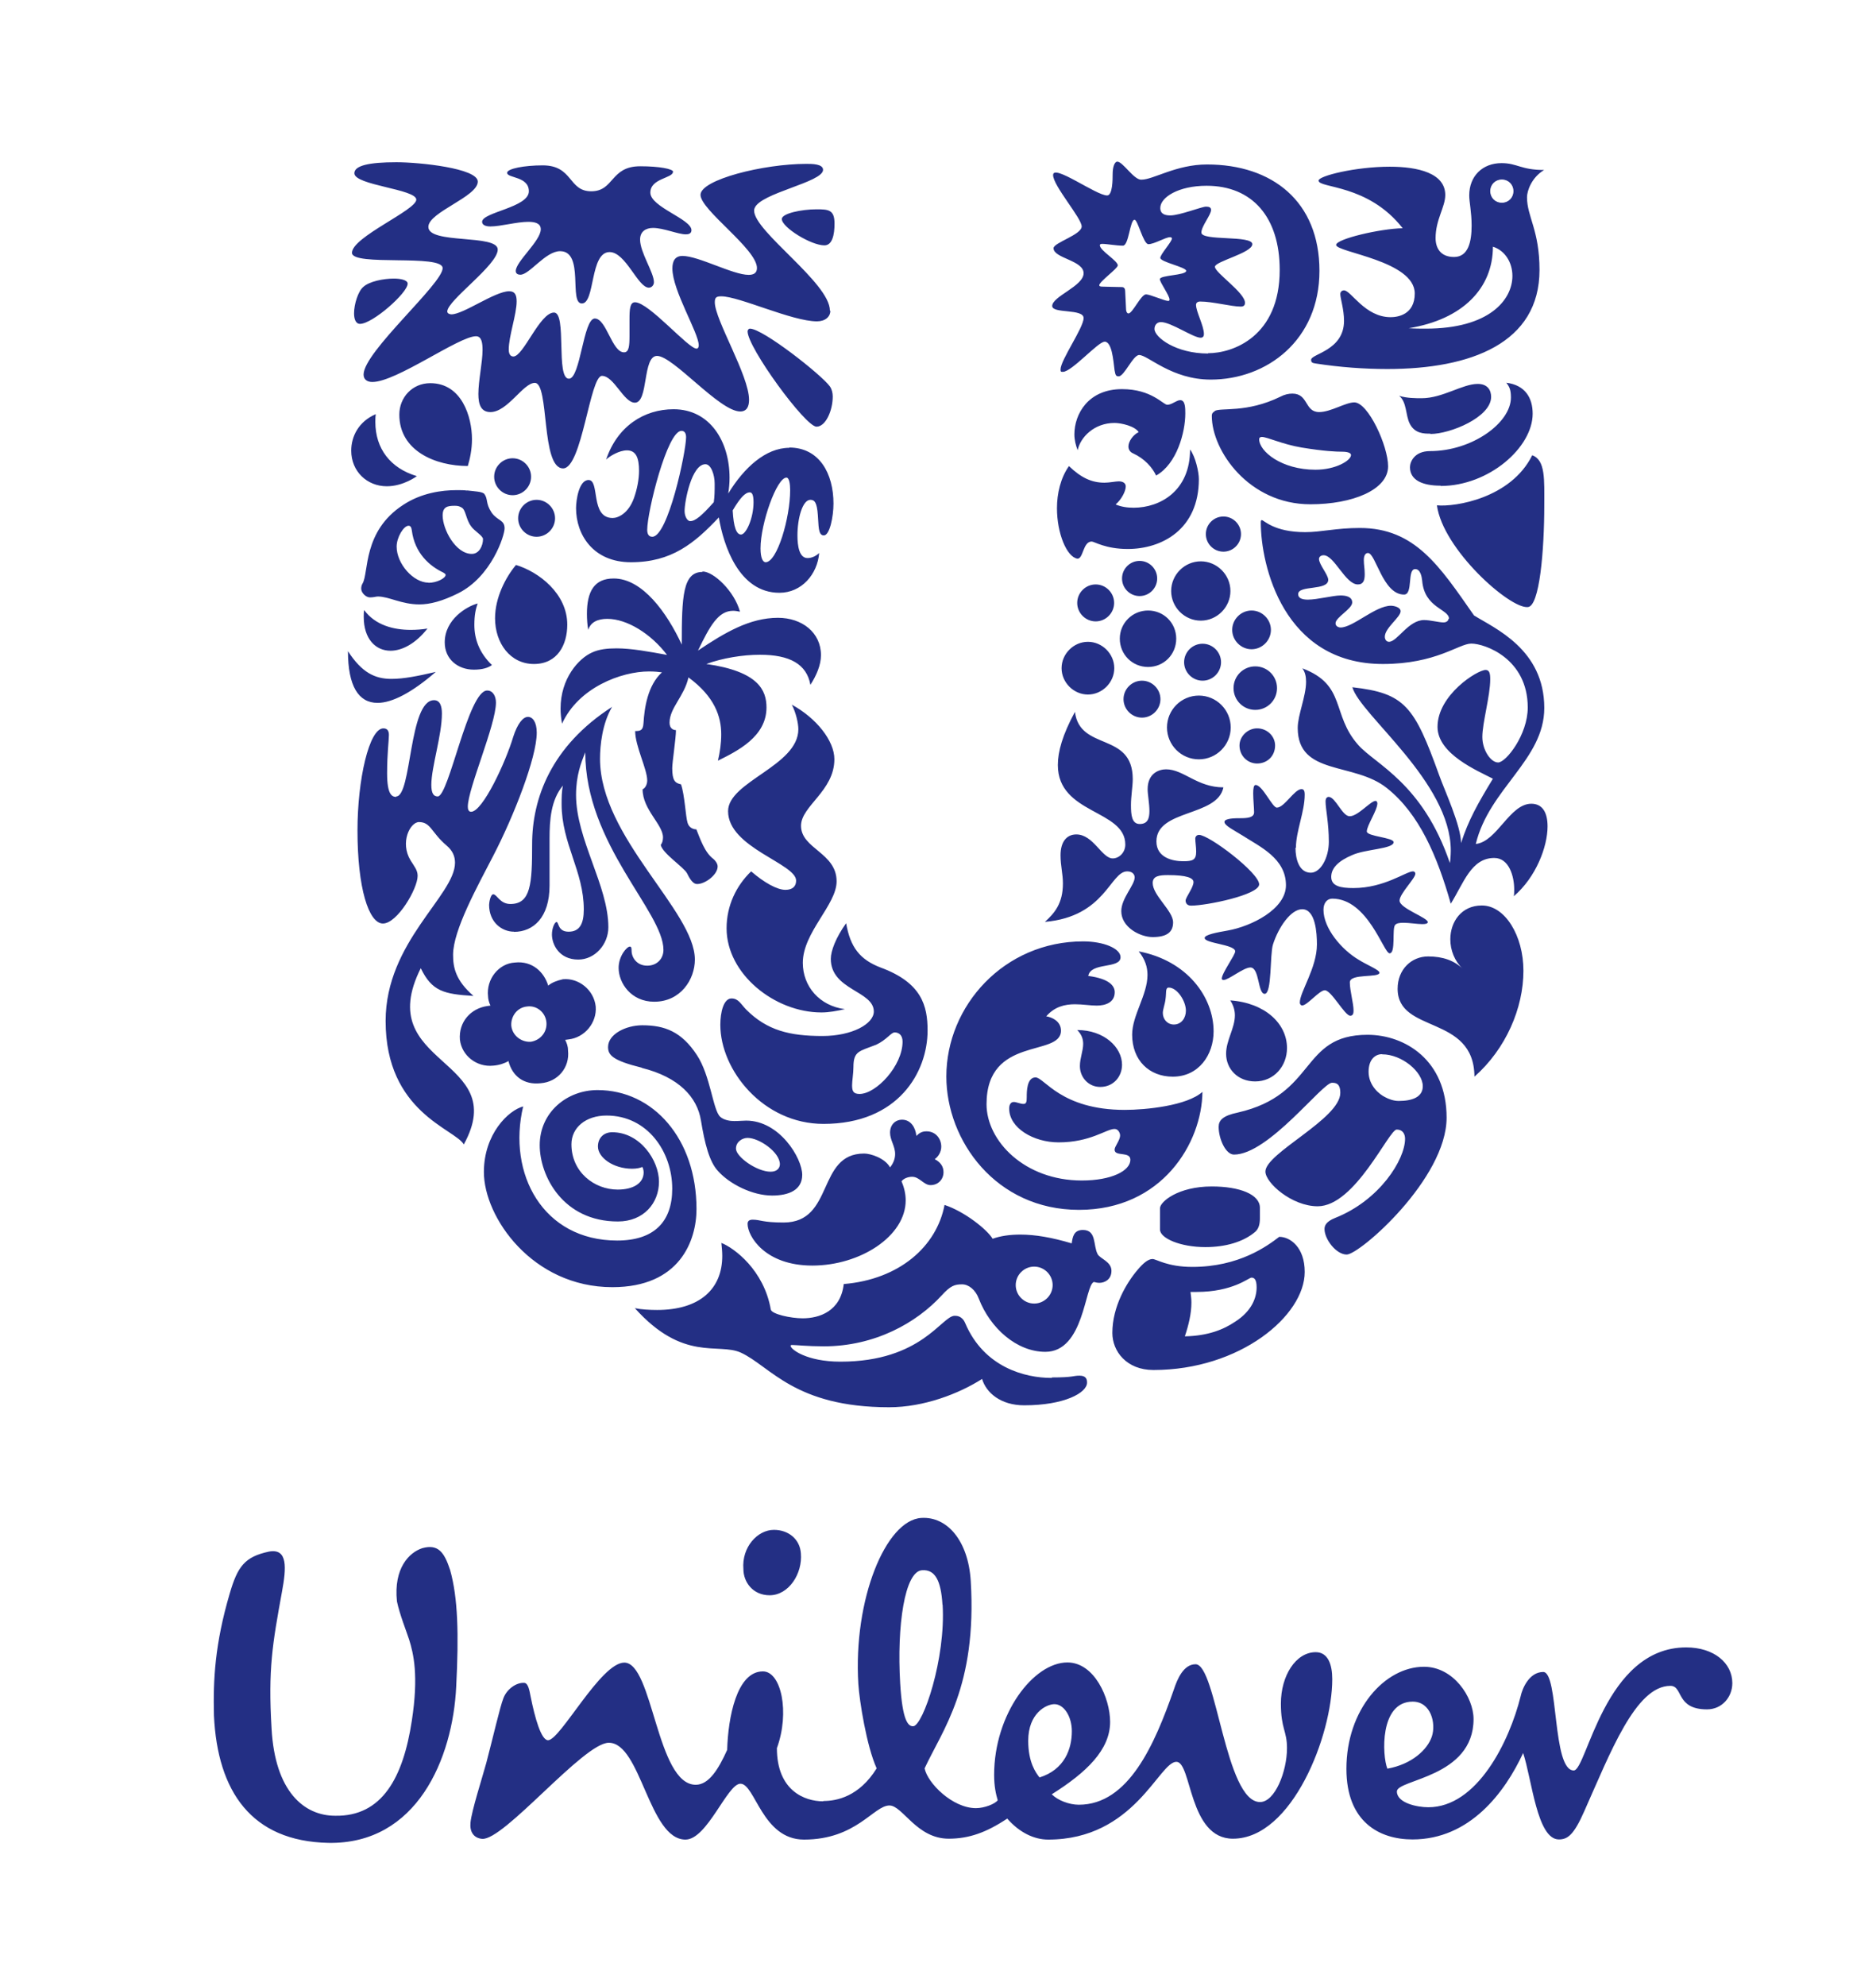
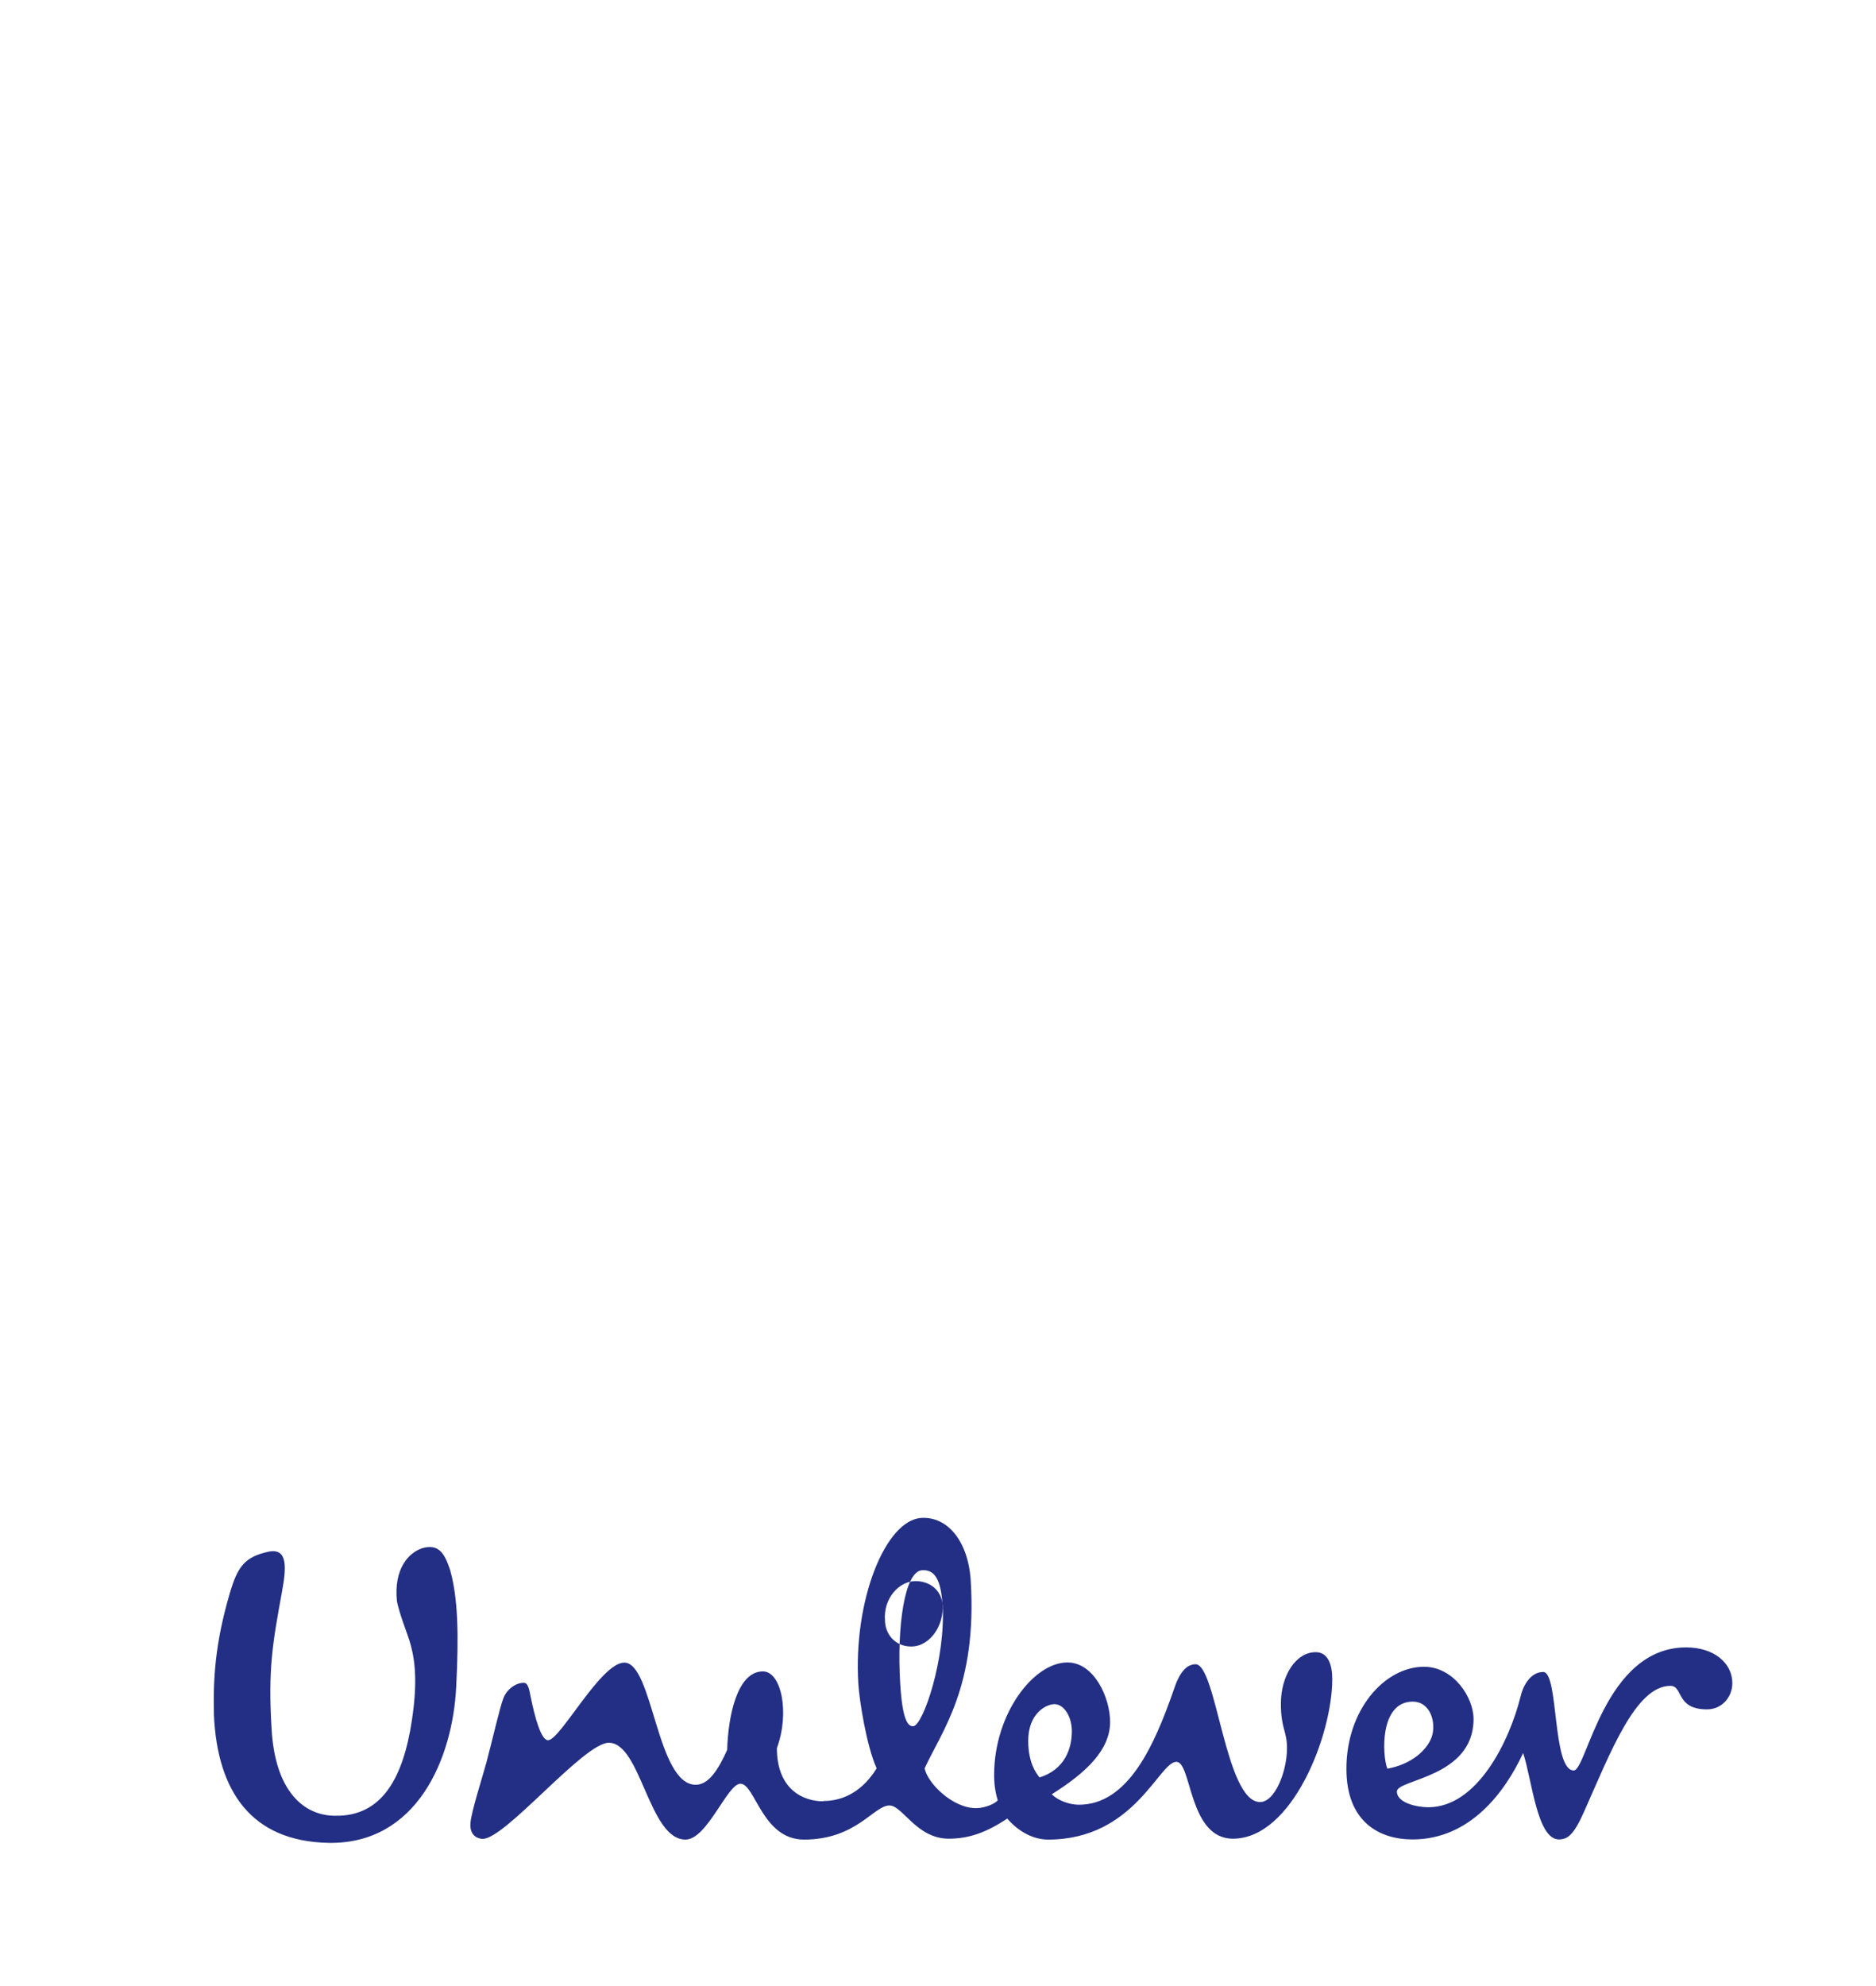
<svg xmlns="http://www.w3.org/2000/svg" id="Layer_1" version="1.1" viewBox="0 0 126 133.33">
  <defs>
    <style>
      .st0 {
        fill: #232f84;
      }
    </style>
  </defs>
-   <path class="st0" d="M96.51,33.92c.4,2.95,4.87,6.93,6.09,6.83.81,0,1.12-3.85,1.12-6.83,0-1.71.09-3.04-.81-3.36-1.43,2.89-5.19,3.48-6.4,3.36h0ZM96.76,32.62c3.23,0,6.18-2.58,6.18-4.85,0-1.06-.5-1.92-1.77-2.08.22.28.31.5.31.99,0,1.71-2.61,3.6-5.44,3.6-1.03,0-1.34.71-1.34,1.08,0,.87.84,1.24,2.05,1.24h0ZM96.08,29.11c-.44,0-1.06,0-1.4-.68-.28-.56-.19-1.46-.71-1.86.53.16,1.09.16,1.52.16,1.4,0,2.73-.96,3.76-.96.68,0,.9.44.9.87,0,1.37-2.76,2.49-4.07,2.49h0ZM26.61,53.46c1.05,0,.84-6.46,2.54-6.46.41,0,.53.4.53.9,0,1.46-.71,3.6-.71,4.78,0,.59.16.78.43.78.75,0,2.05-7.11,3.32-7.11.4,0,.59.4.59.81,0,1.49-1.89,5.78-1.89,6.99,0,.19.06.34.22.34.78,0,2.33-3.35,2.83-5.03.28-.87.65-1.34.99-1.34.31,0,.59.34.59,1.06,0,1.68-1.55,5.62-2.92,8.26-1.06,2.05-2.7,5-2.7,6.65,0,.84.16,1.71,1.37,2.76-1.99-.12-2.79-.31-3.54-1.86-3.32,6.61,6.12,5.96,2.89,11.83-.59-1.05-5.25-2.14-5.25-8.29,0-5.31,4.66-8.42,4.66-10.62,0-.43-.16-.81-.56-1.15-1.03-.87-1.06-1.58-1.86-1.58-.59,0-1.3,1.37-.56,2.58.25.4.47.65.47,1.03,0,.87-1.37,3.2-2.33,3.2s-1.71-2.39-1.71-6.24c0-3.42.78-6.86,1.74-6.86.28,0,.37.19.37.44,0,.4-.12,1.21-.12,2.58,0,1.46.34,1.58.62,1.58h0ZM74.18,22.93c.5,0,.59,1.21.68,1.93.06.37.12.4.28.4.37,0,.96-1.43,1.37-1.43.59,0,2.17,1.65,4.81,1.65,3.76,0,7.3-2.64,7.3-7.3s-3.17-7.14-7.55-7.14c-2.08,0-3.6,1.02-4.41,1.02-.5.03-1.24-1.21-1.62-1.21-.16,0-.31.31-.31.84,0,.34,0,1.43-.37,1.43-.74,0-3.63-2.14-3.63-1.37,0,.72,1.92,2.89,1.92,3.45s-1.89,1.09-1.89,1.46c0,.68,2.02.81,2.02,1.68s-2.11,1.55-2.11,2.2c0,.53,2.11.16,2.11.81s-1.55,2.82-1.55,3.45c0,.16.03.16.16.16.59,0,2.36-2.02,2.79-2.02h0ZM34.34,68.83c-.03-.62.4-1.21,1.06-1.27.65-.09,1.24.4,1.3,1.06.06.65-.4,1.21-1.06,1.31-.65.03-1.24-.44-1.3-1.09h0ZM30.89,69.79c.12,1.06,1.12,1.86,2.24,1.74.4-.03.78-.16,1.02-.31.25,1,1.02,1.62,2.17,1.49,1.15-.09,1.96-1.06,1.83-2.2,0-.31-.09-.5-.19-.71l.22-.03c1.09-.12,1.92-1.12,1.83-2.21-.12-1.12-1.15-1.93-2.2-1.83-.4.09-.75.22-.99.43-.28-.93-1.09-1.68-2.24-1.55-1.09.06-1.93,1.12-1.8,2.27,0,.16.06.41.16.62l-.22.03c-1.09.16-1.93,1.06-1.83,2.27h0ZM100.09,12.83c0,.44.34.78.78.78s.78-.34.78-.78-.34-.78-.78-.78-.78.34-.78.78h0ZM82.76,42.28c0,.71.59,1.3,1.3,1.3s1.3-.59,1.3-1.3-.59-1.3-1.3-1.3-1.3.59-1.3,1.3h0ZM82.85,46.19c0,.81.65,1.46,1.46,1.46s1.46-.65,1.46-1.46-.65-1.46-1.46-1.46-1.46.65-1.46,1.46h0ZM78.38,48.83c0,1.18.96,2.14,2.14,2.14s2.14-.96,2.14-2.14-.96-2.14-2.14-2.14-2.14.96-2.14,2.14h0ZM79.53,44.45c0,.68.56,1.24,1.24,1.24s1.24-.56,1.24-1.24-.56-1.24-1.24-1.24-1.24.56-1.24,1.24h0ZM75.46,46.93c0,.68.56,1.24,1.24,1.24s1.24-.56,1.24-1.24-.56-1.24-1.24-1.24-1.24.56-1.24,1.24h0ZM78.66,39.67c0,1.09.9,1.99,1.99,1.99s1.99-.9,1.99-1.99-.9-1.99-1.99-1.99-1.99.9-1.99,1.99h0ZM80.99,35.85c0,.65.53,1.18,1.18,1.18s1.18-.53,1.18-1.18-.53-1.18-1.18-1.18-1.18.53-1.18,1.18h0ZM75.36,38.83c0,.65.53,1.18,1.18,1.18s1.18-.53,1.18-1.18-.53-1.18-1.18-1.18-1.18.53-1.18,1.18h0ZM75.21,42.87c0,1.06.84,1.9,1.9,1.9s1.89-.84,1.89-1.9-.84-1.89-1.89-1.89-1.9.84-1.9,1.89h0ZM71.3,44.85c0,.96.81,1.77,1.77,1.77s1.77-.81,1.77-1.77-.81-1.77-1.77-1.77-1.77.81-1.77,1.77h0ZM72.35,40.47c0,.68.56,1.24,1.24,1.24s1.24-.56,1.24-1.24-.56-1.24-1.24-1.24-1.24.56-1.24,1.24h0ZM68.22,86.26c0,.68.56,1.24,1.24,1.24s1.24-.56,1.24-1.24-.56-1.24-1.24-1.24-1.24.56-1.24,1.24h0ZM34.8,34.79c0,.68.56,1.24,1.24,1.24s1.24-.56,1.24-1.24-.56-1.24-1.24-1.24-1.24.56-1.24,1.24h0ZM33.19,32c0,.68.56,1.24,1.24,1.24s1.24-.56,1.24-1.24-.56-1.24-1.24-1.24-1.24.56-1.24,1.24h0ZM34.52,62.55c1.3,0,2.39-.96,2.39-3.11v-3.17c0-1.21.09-2.58.9-3.54-.09.4-.09.84-.09,1.24,0,2.67,1.49,4.5,1.49,7.08,0,.96-.28,1.49-1.02,1.49s-.65-.65-.81-.65c-.12,0-.31.4-.31.84,0,.65.47,1.68,1.77,1.68,1.12,0,2.02-1.02,2.02-2.17,0-2.79-2.17-5.9-2.17-8.88,0-1.31.34-2.17.62-2.86,0,6.18,5.25,10.69,5.25,13.26,0,.59-.43,1.06-1.09,1.06-.71,0-1.05-.56-1.05-1,0-.22-.03-.28-.12-.28-.19,0-.75.62-.75,1.43,0,1.02.84,2.27,2.39,2.27,1.77,0,2.73-1.49,2.73-2.83,0-3.26-6.37-8.2-6.37-13.48,0-.9.15-2.36.81-3.48-4.1,2.64-5.37,6.15-5.37,9.22,0,2.67-.09,4.01-1.46,4.01-.71,0-.9-.65-1.15-.65-.19,0-.28.56-.28.71,0,1.15.84,1.8,1.68,1.8h0ZM88.35,31.53c1.37,0,2.39-.62,2.39-.99,0-.12-.19-.22-.59-.22s-1.21-.03-2.73-.28c-1.31-.22-2.3-.71-2.67-.71-.12,0-.18.06-.18.15,0,.81,1.49,2.05,3.79,2.05h0ZM81.58,27.59c.4-.25,2.14.15,4.41-.96.28-.15.56-.21.81-.21,1.09,0,.81,1.24,1.8,1.24.78,0,1.77-.65,2.36-.65.93,0,2.27,2.92,2.27,4.29,0,1.58-2.39,2.55-5.22,2.55-4.13,0-6.62-3.6-6.62-5.93,0-.19.09-.25.19-.31h0ZM35.17,74.26c-1.02.25-2.67,1.86-2.67,4.41,0,3.04,3.26,7.73,8.63,7.73,4.54,0,5.65-3.14,5.65-5.25,0-4.69-2.89-7.98-6.65-7.98-2.05,0-3.88,1.49-3.88,3.7,0,2.05,1.55,5.12,5.25,5.12,1.74,0,2.76-1.24,2.76-2.67s-1.27-3.32-3.14-3.32c-.56,0-.96.37-.96.96,0,.74,1.03,1.49,2.3,1.49.31,0,.56-.06.68-.12.06.09.09.25.09.37,0,.71-.68,1.15-1.74,1.15-1.58,0-3.11-1.18-3.11-3.04,0-1.12.96-1.93,2.36-1.93,2.76,0,4.41,2.45,4.41,4.91,0,2.21-1.21,3.48-3.7,3.48-4.97,0-7.39-4.47-6.31-9.01h0ZM32.07,40.51c-.71.19-2.2,1.06-2.2,2.61,0,1.12.87,1.83,1.96,1.83.56,0,.96-.12,1.21-.31-.87-.84-1.18-1.77-1.18-2.7,0-.65.09-1.06.22-1.43h0ZM24.46,40.94c-.03.16-.03.31-.03.47,0,1.46.78,2.27,1.8,2.27.77,0,1.68-.47,2.48-1.49-.34.06-.75.09-1.12.09-1.15,0-2.39-.31-3.14-1.34h0ZM23.37,43.7c0,2.36.71,3.48,1.99,3.48.99,0,2.33-.71,3.91-2.08-1.21.28-2.14.47-2.98.47-1.12,0-1.99-.43-2.92-1.86h0ZM70.64,92.46c1.49,0,1.4-.12,1.87-.12s.5.28.5.47c0,.68-1.52,1.52-4.22,1.52-1.58,0-2.55-.84-2.83-1.77-1.55.99-3.91,1.9-6.24,1.9-6.37,0-7.98-2.76-9.97-3.67-1.52-.68-3.85.65-7.11-2.98.43.09,1.02.12,1.49.12,2.86,0,4.38-1.4,4.38-3.63,0-.28-.03-.59-.06-.87.87.34,2.86,1.83,3.32,4.47.06.31,1.34.59,2.14.59,1.12,0,2.55-.47,2.76-2.3,3.73-.31,6.24-2.52,6.77-5.31,1.34.44,2.86,1.65,3.23,2.27.53-.19,1.15-.28,1.86-.28,1,0,2.11.19,3.45.59.06-.4.12-.9.75-.9.93,0,.68,1.03.99,1.62.16.31.93.5.93,1.12s-.5.81-.81.81c-.12,0-.28-.03-.37-.06-.62.22-.65,4.69-3.26,4.69-1.92,0-3.7-1.58-4.47-3.57-.22-.59-.68-.96-1.12-.96-.5,0-.78.09-1.37.74-1.68,1.83-4.47,3.42-7.92,3.42-1.06,0-1.89-.09-2.11-.09-.12,0-.12.03-.12.06,0,.22,1.06,1.06,3.35,1.06,5.46,0,6.8-3.08,7.67-3.08.13,0,.5,0,.71.5,1.27,2.98,4.04,3.67,5.78,3.67h.03ZM53,30.04c2.05,0,2.98,1.77,2.98,3.76,0,.87-.25,2.14-.65,2.14s-.34-.71-.4-1.37c-.06-.84-.22-1.02-.5-1.02-.53,0-.87,1.24-.87,2.39,0,.71.12,1.52.68,1.52.31,0,.59-.16.78-.34-.12,1.43-1.18,2.67-2.67,2.67-2.73,0-3.76-3.2-4.07-5.06-1.64,1.74-3.17,3.01-5.9,3.01-2.55,0-3.69-1.86-3.69-3.63,0-.53.19-1.89.84-1.89.78,0,.09,2.55,1.62,2.55.37,0,1.06-.31,1.43-1.34.22-.62.34-1.27.34-1.83,0-.84-.19-1.37-.81-1.37-.53,0-1.18.4-1.4.62.75-2.24,2.55-3.38,4.53-3.38,2.45,0,3.76,2.17,3.76,4.6,0,.34-.03.72-.09,1.06,1.06-1.74,2.52-3.07,4.1-3.07h0ZM45.21,11.53c0-.19-.93-.37-2.21-.37-2.02,0-1.74,1.68-3.29,1.68s-1.21-1.74-3.26-1.74c-1.24,0-2.39.22-2.39.5,0,.37,1.46.22,1.46,1.24,0,1.09-3.14,1.4-3.14,2.05,0,.22.25.31.56.31.68,0,1.77-.31,2.54-.31.44,0,.84.09.84.5,0,.78-1.68,2.17-1.68,2.8,0,.19.16.25.31.25.62,0,1.68-1.58,2.67-1.58,1.65,0,.56,3.51,1.46,3.51s.53-3.45,1.86-3.45c1.09,0,1.9,2.39,2.64,2.39.18,0,.34-.16.34-.37,0-.65-.93-1.99-.93-2.86,0-.53.37-.78.87-.78.71,0,1.68.43,2.21.43.19,0,.37-.06.37-.28,0-.75-2.76-1.55-2.76-2.52s1.52-.96,1.52-1.4h0ZM89.46,72.68c-.65,0-4.26,4.82-6.58,4.82-.56,0-1.03-1.06-1.03-1.86,0-.44.28-.75,1.28-.96,5.34-1.21,4.16-5.22,8.72-5.22,2.52,0,5.31,1.71,5.31,5.56,0,4.1-5.84,9.19-6.71,9.19-.71,0-1.49-1.03-1.49-1.71,0-.22.09-.5.72-.75,2.98-1.18,4.69-3.91,4.69-5.31,0-.31-.15-.62-.56-.62-.53,0-2.79,5.15-5.31,5.15-1.74,0-3.51-1.58-3.51-2.33,0-1.24,5.03-3.54,5.03-5.28,0-.65-.31-.68-.56-.68h0ZM92.82,70.76c-.44,0-.9.34-.9,1.18,0,.93.72,1.52,1.12,1.71.22.12.56.25.9.25.9,0,1.62-.25,1.62-.99,0-.96-1.4-2.14-2.73-2.14h0ZM52.51,14.7c0,.56,1.96,1.77,2.86,1.77.53,0,.68-.71.68-1.46,0-.93-.4-.96-1.21-.96-1.02,0-2.33.28-2.33.65h0ZM55.74,20.85c0-1.86-5.09-5.31-5.09-6.71,0-.06,0-.09.03-.16.37-1.03,4.6-1.74,4.6-2.58,0-.4-.74-.4-1.12-.4-2.89,0-7.11,1.06-7.11,2.08s3.79,3.63,3.79,4.91c0,.34-.22.46-.56.46-1.06,0-3.36-1.27-4.44-1.27-.5,0-.68.34-.68.84,0,1.49,1.77,4.32,1.77,5.16,0,.09-.03.22-.15.22-.56,0-3.2-3.11-4.13-3.11-.34,0-.37.46-.37,1.15v1.06c0,.71-.03,1.15-.37,1.15-.81,0-1.18-2.27-1.96-2.27s-.96,4.04-1.74,4.04c-.9,0-.12-4.44-1-4.44-.96,0-2.05,2.95-2.73,2.95-.25,0-.31-.25-.31-.47,0-.9.53-2.36.53-3.23,0-.44-.12-.68-.5-.68-.96,0-3.07,1.55-3.88,1.55-.12,0-.28-.06-.28-.19,0-.75,3.39-3.11,3.39-4.16s-4.66-.34-4.66-1.52c0-.99,3.32-2.02,3.32-3.04,0-.9-3.94-1.3-5.46-1.3-1.83,0-2.83.22-2.83.74,0,.81,4.16,1.06,4.16,1.77s-4.32,2.51-4.32,3.57c0,.93,6.09.06,6.09,1.03,0,1.05-5.31,5.62-5.31,7.14,0,.34.25.5.59.5,1.62,0,5.81-3.07,6.96-3.07.4,0,.44.5.44.93,0,.81-.28,2.05-.28,2.95,0,.71.18,1.21.81,1.21,1.15,0,2.2-1.96,2.98-1.96.99,0,.4,5.74,1.9,5.74,1.27,0,1.8-6.21,2.61-6.21s1.46,1.8,2.21,1.8c.93,0,.5-3.14,1.49-3.14,1.09,0,4.19,3.73,5.59,3.73.44,0,.59-.34.59-.78,0-1.64-2.3-5.37-2.3-6.55,0-.31.09-.4.43-.4,1.21,0,4.75,1.68,6.43,1.68.56,0,.9-.31.9-.71h0ZM98.13,56.59c.5-1.55,1.12-2.64,2.14-4.32-1.02-.53-3.72-1.65-3.72-3.48,0-2.14,2.67-3.82,3.23-3.82.25,0,.31.22.31.62,0,1.12-.53,2.92-.53,3.88,0,.87.56,1.71,1.06,1.71.53,0,1.99-1.86,1.99-3.69,0-3.29-2.89-4.29-3.79-4.29-.84,0-2.36,1.37-5.94,1.37-6.68,0-8.2-6.62-8.2-9.5,0-.12.03-.16.06-.16.16,0,.81.81,2.92.81,1.09,0,2.08-.28,3.67-.28,3.72,0,5.37,2.58,7.67,5.87,1.39.87,4.72,2.27,4.72,6.21,0,3.48-3.7,5.4-4.6,9.13,1.43-.15,2.27-2.7,3.73-2.7.75,0,1.09.59,1.09,1.52,0,1.37-.78,3.42-2.27,4.69.03-.12.03-.28.03-.46,0-.87-.34-2.11-1.34-2.11-1.55,0-2.05,1.68-2.92,3.07-.9-3.17-2.11-6.03-4.29-7.76-2.2-1.77-5.99-.81-5.99-4.04,0-.87.56-2.11.56-3.1,0-.34-.06-.65-.25-.9,2.98,1.12,1.93,3.1,3.76,5.15,1.15,1.3,4.32,2.55,6.15,7.92.03-.15.06-.56.06-.84,0-4.6-6.08-9.1-6.61-10.96,3.54.4,4.16,1.27,5.84,5.93.34.96,1.46,3.36,1.46,4.54h0ZM31.42,31.28c.15-.5.28-1.12.28-1.8,0-1.49-.68-3.76-2.8-3.76-1.21,0-2.08.96-2.08,2.11,0,2.45,2.45,3.45,4.6,3.45h0ZM28.78,39.11c-1.02,0-2.14-1.27-2.14-2.42,0-.62.47-1.4.8-1.4.12,0,.19.09.22.31.19,1.52,1.18,2.39,2.11,2.83.09.06.16.09.16.16,0,.22-.59.53-1.15.53h0ZM32.44,36.19c0,.43-.25.99-.75.99-1.09,0-1.96-1.65-1.96-2.58,0-.59.34-.65.81-.65.22,0,.31.03.47.12.28.16.28.78.62,1.24.19.31.81.65.81.87h0ZM31.36,32.93c-.18-.03-.43-.03-.68-.03-1.02,0-2.39.19-3.6.99-2.73,1.77-2.3,4.56-2.73,5.28-.06.09-.09.22-.09.34,0,.28.31.59.59.59.25,0,.4-.06.53-.06.75,0,1.58.53,2.79.53.71,0,1.55-.22,2.61-.75,2.24-1.12,3.11-3.88,3.11-4.35,0-.59-.47-.5-.87-1.06-.43-.65-.22-.9-.5-1.27-.19-.15-.59-.15-1.15-.22h0ZM34.65,37.93c-.68.81-1.4,2.17-1.4,3.57,0,1.67,1.02,3.07,2.61,3.07s2.24-1.3,2.24-2.64c0-2.08-1.9-3.54-3.45-4.01h0ZM28,31.96s-.9.68-2.02.68c-1.33,0-2.39-1-2.39-2.39,0-.96.5-1.96,1.65-2.45-.03.19-.03.34-.03.53,0,1.77,1,3.1,2.79,3.63h0ZM83.25,50.04c0-.62.56-1.15,1.18-1.15.68,0,1.21.53,1.21,1.15,0,.71-.53,1.21-1.21,1.21-.62,0-1.18-.5-1.18-1.21h0ZM84.06,85.76c.16,0,.34.09.34.65,0,.68-.31,1.58-1.43,2.3-.78.53-1.83.96-3.39.99.25-.75.44-1.52.44-2.27,0-.25-.03-.44-.06-.71h.4c2.45,0,3.51-.96,3.69-.96h0ZM84.31,82.68c.25-.22.31-.56.31-.9v-.71c0-.9-1.36-1.43-3.23-1.43-2.27,0-3.48,1.03-3.48,1.46v1.43c0,.59,1.37,1.18,3.05,1.18,1.33,0,2.55-.34,3.35-1.03h0ZM85.92,83.02c-.81.62-2.7,2.02-5.84,2.02-1.68,0-2.42-.53-2.67-.53-.31,0-.65.31-.99.71-.75.87-1.71,2.48-1.71,4.25,0,1.24.96,2.49,2.76,2.49,5.81,0,10.16-3.64,10.16-6.58,0-1.68-.99-2.36-1.71-2.36h0ZM87.01,56.9c0,.78.25,1.68,1.03,1.68.65,0,1.21-.99,1.21-2.08,0-1.24-.22-2.21-.22-2.7,0-.22.09-.31.22-.31.46.03.9,1.3,1.4,1.3.56,0,1.4-1.03,1.74-1.03.09,0,.12.12.12.16,0,.47-.71,1.49-.71,1.89,0,.34,1.8.4,1.8.72,0,.46-1.9.46-2.79.87-.87.37-1.4.84-1.4,1.46s.62.75,1.49.75c2.08,0,3.54-1.12,4-1.12.09,0,.16.06.16.16,0,.31-1.06,1.34-1.06,1.8,0,.53,1.93,1.15,1.9,1.46-.03.09-.15.12-.37.12-.34,0-.87-.09-1.27-.09-.25,0-.47.03-.56.15-.22.25.06,1.9-.37,1.9-.4,0-1.46-3.67-3.85-3.67-.34,0-.59.28-.59.75,0,1.24,1.21,2.67,2.36,3.35.53.34,1.4.68,1.4.87,0,.37-1.99.03-1.99.65,0,.56.25,1.4.25,1.9,0,.16-.03.34-.22.34-.37,0-1.27-1.71-1.71-1.71-.37,0-1.18,1.02-1.52,1.02-.09,0-.16-.09-.16-.19,0-.72,1.15-2.33,1.15-3.91,0-.75-.09-2.36-.99-2.36-.75,0-1.58,1.18-1.96,2.36-.22.68-.06,3.32-.56,3.32-.47,0-.34-1.77-.96-1.77-.46,0-1.46.84-1.8.84-.06,0-.12-.03-.12-.09,0-.37.9-1.58.9-1.83,0-.47-2.05-.53-2.05-.9,0-.22.81-.37,1.55-.5,1.58-.28,3.91-1.43,3.91-3.04,0-1.8-1.74-2.58-2.89-3.32-.59-.37-1.24-.68-1.24-.93s.75-.25,1.06-.25c.46,0,.93-.03.93-.4,0-.28-.06-.84-.06-1.27,0-.31.03-.56.16-.56.47,0,1.12,1.52,1.43,1.52.5,0,1.18-1.24,1.65-1.24.15,0,.22.09.22.37,0,1.15-.59,2.45-.59,3.57h0ZM72.2,47.8c.34,2.64,3.88,1.3,3.88,4.5,0,.47-.12,1.15-.12,1.74,0,.68.06,1.27.59,1.27s.65-.37.65-.87-.12-1.12-.12-1.46c0-1.09.78-1.34,1.24-1.34,1.18,0,2.08,1.21,3.85,1.21-.4,1.99-4.5,1.46-4.5,3.63,0,1.09,1.09,1.33,1.8,1.33.65,0,.87-.09.87-.65,0-.31-.06-.65-.06-.87,0-.12.09-.25.25-.25.68,0,4.04,2.55,4.04,3.32,0,.71-3.54,1.43-4.57,1.43-.31,0-.37-.22-.37-.34,0-.22.53-.87.53-1.24,0-.28-.46-.47-1.71-.47-.59,0-1.03.06-1.03.53,0,.84,1.37,1.86,1.37,2.64,0,.62-.37.99-1.37.99-.84,0-2.11-.65-2.11-1.74,0-.87.9-1.74.9-2.27,0-.16-.12-.4-.5-.4-1.15,0-1.46,3.04-5.53,3.39.65-.59,1.21-1.24,1.21-2.58,0-.65-.16-1.18-.16-1.89,0-.93.43-1.4,1.06-1.4,1.15,0,1.71,1.61,2.45,1.61.4,0,.84-.37.84-.93,0-2.36-4.53-2.02-4.53-5.34,0-.9.31-2.02,1.15-3.57h0ZM78.1,67.99c0,.43.31.78.74.78.5,0,.81-.43.81-.93,0-.65-.59-1.55-1.15-1.55-.25,0-.15.37-.22.78-.03.31-.18.68-.18.93h0ZM76.48,63.86c3.26.62,5.03,3.07,5.03,5.37,0,1.58-1,3.04-2.74,3.04-1.58,0-2.73-1.09-2.73-2.82,0-1.3,1.03-2.67,1.03-4.01,0-.53-.16-1.05-.59-1.58h0ZM72.35,69.14c.31.31.4.62.4.93,0,.47-.22.96-.22,1.49,0,.74.56,1.4,1.37,1.4.87,0,1.46-.68,1.46-1.49,0-1.18-1.21-2.33-3.01-2.33h0ZM82.63,67.15c.22.34.31.68.31,1,0,.87-.59,1.68-.59,2.58,0,1.02.78,1.86,1.95,1.86,1.27,0,2.14-1.03,2.14-2.24,0-1.65-1.49-3.04-3.82-3.2h0ZM73.1,65.51c1.43.19,1.77.68,1.77,1.09,0,.69-.62.9-1.21.9-.43,0-.93-.09-1.46-.09-.68,0-1.37.16-1.93.81.4.06.99.34.99.96,0,1.8-5,.31-5,4.94,0,2.46,2.55,5.12,6.4,5.12,1.99,0,3.26-.65,3.26-1.39,0-.59-1.06-.19-1.06-.68,0-.22.37-.62.37-.96,0-.15-.12-.43-.37-.43-.56,0-1.61.9-3.76.9-1.68,0-3.32-.96-3.32-2.27,0-.28.12-.44.31-.44s.43.13.65.13c.19,0,.22-.13.22-.47s0-1.31.59-1.31,1.71,2.18,5.99,2.18c1.43,0,4.19-.28,5.22-1.21-.03,3.42-2.7,7.92-8.29,7.92s-8.91-4.66-8.91-8.95c0-4.75,3.88-9.07,9.19-9.07,1.36,0,2.51.47,2.51,1.06,0,.81-2.02.31-2.17,1.27h0ZM50.61,33.7c0-.53-.12-.65-.25-.65-.31,0-.65.37-1.15,1.21.06,1.12.25,1.62.56,1.62.34,0,.84-1.09.84-2.17h0ZM46.36,34.98c.34,0,.78-.37,1.58-1.27.06-.4.06-.78.06-1.24,0-.62-.25-1.31-.62-1.31-.93,0-1.4,2.49-1.4,3.14,0,.37.19.68.37.68h0ZM51.42,37.74c.78,0,1.65-2.98,1.65-4.84,0-.4-.06-.84-.25-.84-.65,0-1.74,3.07-1.74,4.75,0,.65.16.93.34.93h0ZM43.81,36.03c1.06,0,2.27-5.71,2.27-6.68,0-.25-.09-.43-.31-.43-.96,0-2.3,5.43-2.3,6.64,0,.22.06.47.34.47h0ZM47.19,38.39c-1.33,0-1.4,1.62-1.4,4.88-.99-2.14-2.64-4.44-4.57-4.44-1.31,0-1.8.87-1.8,2.39,0,.31.03.78.09,1.06.16-.53.65-.74,1.28-.74,1.34,0,2.95,1.02,4.01,2.42-1.21-.22-2.39-.44-3.39-.44-.62,0-1.18.06-1.65.28-.9.4-2.11,1.74-2.11,3.76,0,.31.03.65.1,1.02,1.09-2.42,3.97-3.51,5.84-3.51.37,0,.65.03.87.06-.96.87-1.18,2.39-1.24,3.41-.03.5-.22.53-.56.53,0,1.02.81,2.55.81,3.32,0,.28-.15.53-.31.59,0,1.37,1.37,2.36,1.37,3.23,0,.22-.06.4-.15.5.09.56,1.58,1.52,1.77,1.92.31.65.53.71.68.71.53,0,1.37-.62,1.37-1.18,0-.19-.16-.4-.28-.5-.59-.43-.9-1.37-1.15-1.99-.22,0-.5-.12-.59-.44-.13-.4-.19-1.86-.44-2.58-.4-.09-.59-.25-.59-1.09,0-.4.25-1.99.25-2.55-.19,0-.43-.12-.43-.5,0-.99.99-1.77,1.27-3.04,1.77,1.3,2.2,2.64,2.2,3.82,0,.62-.09,1.21-.22,1.77,1.31-.65,3.26-1.61,3.26-3.57,0-1.15-.53-2.42-4.04-2.92,1.09-.4,2.46-.62,3.6-.62,1.99,0,3.14.62,3.39,2.02.4-.62.71-1.33.71-1.99,0-1.52-1.27-2.51-2.89-2.51-1.89,0-3.57.99-5.37,2.2.81-1.68,1.37-2.67,2.36-2.67.15,0,.31.03.46.06-.37-1.37-1.77-2.7-2.52-2.7h0ZM27.38,19.04c0,.62-2.36,2.7-3.2,2.7-.31,0-.4-.37-.4-.71,0-.62.28-1.49.62-1.77.4-.37,1.34-.56,2.05-.56.44,0,.93.09.93.34h0ZM99.53,60.78c1.55,0,2.79,2.02,2.79,4.38,0,2.51-1.18,5.25-3.29,7.11-.03-4.19-5.16-2.86-5.16-5.9,0-1.3.93-2.17,2.05-2.17.99,0,1.77.28,2.33.84-.56-.53-.84-1.27-.84-1.99,0-1.18.75-2.27,2.11-2.27h0ZM76.48,29.01c-.25-.41-1.18-.62-1.62-.62-1.37,0-2.3.96-2.48,1.83-.12-.31-.22-.68-.22-1.06,0-1.37.93-3.04,3.2-3.04,1.99,0,2.76,1.05,3.04,1.05.31,0,.62-.31.87-.31.34,0,.34.53.34.9,0,1.24-.56,3.38-1.96,4.16-.25-.53-.75-1.12-1.55-1.49-.22-.09-.31-.28-.31-.46,0-.34.31-.78.68-.96h0ZM71.79,31.28c.81.78,1.52,1.12,2.39,1.12.34,0,.75-.09.96-.09.28,0,.47.12.47.34,0,.34-.31.9-.68,1.21.37.16.78.22,1.21.22,1.77,0,3.79-1.12,3.79-3.91.37.5.59,1.52.59,1.99,0,3.38-2.49,4.69-4.78,4.69-1.49,0-2.24-.5-2.42-.5-.59,0-.56,1.18-.96,1.15-.72-.12-1.37-1.71-1.37-3.39,0-.99.25-2.05.81-2.83h0ZM50.21,22.24c0,1.09,3.88,6.4,4.63,6.4.62,0,1.09-1.09,1.09-2.02,0-.25-.06-.49-.19-.68-.56-.78-4.5-3.88-5.37-3.88-.09,0-.16.09-.16.19h0ZM95.02,19.7c0-2.2-5.28-2.76-5.28-3.26,0-.4,2.95-1.09,4.47-1.12-2.33-2.98-5.65-2.67-5.65-3.2,0-.31,2.48-.93,4.78-.93,1.92,0,3.73.44,3.73,1.9,0,.81-.65,1.65-.65,2.89,0,.68.34,1.27,1.24,1.27.96,0,1.18-1.03,1.18-2.11,0-.9-.16-1.58-.16-2.02,0-1.31.9-2.17,2.17-2.17,1.06,0,1.3.46,2.86.46-.84.5-1.15,1.4-1.15,1.83,0,1.31.84,2.21.84,4.88,0,4.91-4.6,6.65-10.22,6.65-1.55,0-3.2-.12-4.81-.37-.25-.03-.31-.09-.31-.25,0-.4,2.21-.62,2.21-2.61,0-.78-.25-1.52-.25-1.8,0-.16.12-.25.25-.25.47,0,1.4,1.8,3.13,1.8.47,0,1.62-.16,1.62-1.59h0ZM100.27,16.56c0,2.77-2.01,4.88-5.65,5.47.4.03.78.03,1.15.03,4.25,0,5.81-1.93,5.81-3.54,0-.9-.5-1.71-1.31-1.96h0ZM97.32,41.53c0-.65-1.65-.71-1.8-2.55-.03-.28-.12-.78-.47-.78-.56,0-.12,1.71-.75,1.71-1.43,0-1.9-2.79-2.42-2.79-.12,0-.28.09-.28.47,0,.34.06.56.06.96s-.09.68-.46.68c-.84,0-1.58-1.96-2.3-1.96-.16,0-.31.09-.31.25,0,.37.62,1.06.62,1.4,0,.75-2.02.34-2.02.96,0,.28.28.37.65.37.65,0,1.68-.28,2.2-.28.31,0,.78.06.78.47,0,.44-1.12.99-1.12,1.4,0,.19.19.28.34.28.84,0,2.33-1.46,3.38-1.46.19,0,.65.09.65.37,0,.4-1.06,1.12-1.06,1.71,0,.16.09.34.28.34.56,0,1.3-1.46,2.36-1.46.4,0,1,.16,1.3.16.25,0,.34-.16.34-.25h0ZM75.08,17.83c0-.34-1.21-1-1.21-1.37,0-.06.06-.09.15-.09.34,0,.93.12,1.4.12.4,0,.47-1.74.78-1.74.22,0,.59,1.64.93,1.64.4,0,1.15-.47,1.46-.47.06,0,.12.03.12.09,0,.22-.78,1.06-.78,1.3,0,.28,1.74.62,1.74.87,0,.31-1.77.28-1.77.56,0,.22.65,1.09.65,1.37,0,.06-.03.09-.09.09-.25,0-1.21-.44-1.49-.44-.34,0-.9,1.28-1.18,1.28-.09,0-.16-.13-.16-.28l-.06-1.24c0-.12-.06-.25-.22-.25-.37,0-1.09-.03-1.3-.03-.15,0-.22-.03-.22-.09,0-.25,1.24-1.12,1.24-1.33h0ZM81.14,23.73c-2.17,0-3.6-1.09-3.6-1.65,0-.28.19-.46.43-.46.68,0,2.17,1.05,2.67,1.05.12,0,.22-.06.22-.25,0-.56-.53-1.49-.53-1.96,0-.12.09-.22.28-.22.84,0,2.08.34,2.73.34.22,0,.28-.12.28-.25,0-.69-2.02-2.02-2.02-2.42,0-.37,2.51-.93,2.51-1.52,0-.62-3.42-.19-3.42-.78,0-.43.65-1.18.65-1.52,0-.16-.12-.22-.34-.22-.28,0-1.77.59-2.39.59-.31,0-.68-.06-.68-.5,0-.71,1.21-1.49,3.11-1.49,3.07,0,4.91,2.11,4.91,5.65,0,4.47-3.14,5.59-4.81,5.59h0ZM60.12,77.46c0,.28-.09.59-.34.9-.34-.62-1.3-.93-1.74-.93-3.2,0-1.99,4.63-5.41,4.63-1.43,0-1.55-.19-2.08-.19-.22,0-.34.09-.34.28,0,.81,1.15,2.8,4.35,2.8s6.27-1.96,6.27-4.38c0-.4-.09-.84-.28-1.27.12-.19.44-.31.71-.31.5,0,.78.56,1.24.56.5,0,.87-.37.87-.87,0-.4-.22-.68-.59-.87.25-.18.44-.5.44-.84,0-.53-.37-1.03-.99-1.03-.28,0-.47.09-.68.31-.06-.56-.37-1.09-.96-1.09-.46,0-.81.34-.81.87,0,.5.34.9.34,1.43h0ZM51.76,78.65c-.93,0-2.33-1-2.33-1.55,0-.47.44-.72.78-.72.78,0,2.17.96,2.17,1.77,0,.22-.16.5-.62.5h0ZM43.1,71.68c2.49.62,3.73,1.96,3.98,3.54.25,1.52.56,2.77,1.15,3.39.78.87,2.3,1.64,3.63,1.64,1.12,0,2.02-.37,2.02-1.39,0-1.12-1.52-3.64-3.76-3.64-.22,0-.5.03-.81.03-.28,0-.68-.06-.93-.28-.5-.43-.65-2.76-1.58-4.16-1.02-1.55-2.14-1.99-3.66-1.99-1.09,0-2.3.59-2.3,1.46,0,.53.28.9,2.27,1.39h0ZM58.69,67.9c0-1.4-2.89-1.43-2.89-3.54,0-.53.34-1.43,1.03-2.39.28,1.62.93,2.45,2.33,2.98,2.76,1.02,3.14,2.58,3.14,4.22,0,2.79-1.96,6.27-6.99,6.27-4.04,0-6.93-3.6-6.93-6.65,0-.84.22-1.77.75-1.77.47,0,.62.37.99.75,1.4,1.4,2.92,1.77,5.12,1.77,1.99,0,3.45-.81,3.45-1.65h0ZM58.81,70.14c-1.09.43-1.49.4-1.49,1.49,0,.4-.09.93-.09,1.21,0,.37.06.59.5.59,1.12,0,2.89-1.89,2.89-3.51,0-.44-.25-.62-.53-.62-.25,0-.53.5-1.27.84h0ZM48.9,54.45c0-1.99,4.72-3.04,4.72-5.5,0-.4-.16-1.12-.44-1.65,1.65.9,2.86,2.42,2.86,3.66,0,2.14-2.24,3.14-2.24,4.47,0,1.55,2.39,1.8,2.39,3.73,0,1.58-2.27,3.42-2.27,5.47,0,1.58,1.12,2.89,2.83,3.11-.56.12-1.06.22-1.58.22-3.14,0-6.37-2.58-6.37-5.65,0-1.52.65-2.86,1.65-3.82.87.75,1.74,1.24,2.3,1.24.5,0,.72-.25.72-.62,0-1.15-4.57-2.21-4.57-4.66h0Z" />
-   <path class="st0" d="M55.31,120.89c.88,0,2.39-.29,3.57-2.19-.68-1.5-1.16-4.55-1.23-5.66-.35-5.67,1.84-11.01,4.23-11.15,1.75-.11,3.16,1.55,3.32,4.24.43,7.07-1.92,10.02-3.1,12.57.2.99,1.87,2.67,3.45,2.67.58,0,1.29-.29,1.46-.53-.12-.41-.24-.93-.24-1.7,0-4.09,2.64-7.55,4.92-7.55,1.82,0,2.87,2.4,2.87,3.99,0,1.87-1.58,3.39-3.92,4.86.41.41,1.17.7,1.82.7,3.34,0,5.09-4.04,6.38-7.73.23-.7.65-1.7,1.46-1.7,1.41,0,1.99,9.25,4.33,9.25,1,0,1.81-2.05,1.81-3.62,0-1.17-.41-1.29-.41-2.99,0-1.87,1-3.45,2.34-3.45.82,0,1.11.82,1.11,1.81,0,3.75-2.69,10.71-6.67,10.71-2.99,0-2.76-5.16-3.8-5.16-1.17,0-2.81,5.22-8.61,5.22-.94,0-1.93-.47-2.75-1.41-1.41.94-2.58,1.35-3.93,1.35-2.16,0-3.1-2.23-3.98-2.23-1.06,0-2.22,2.29-5.74,2.29-2.81,0-3.28-3.75-4.27-3.75-.88,0-2.23,3.75-3.69,3.75-2.46,0-2.99-6.5-5.15-6.5-1.7,0-7.06,6.6-8.52,6.45-.58-.06-.83-.5-.77-1.09.08-.81.78-2.98,1.06-4,.47-1.78.91-3.73,1.15-4.35.24-.63.89-1.07,1.41-1.03.26.03.34.51.42.92.29,1.45.71,2.93,1.17,2.93.82,0,3.54-5.21,5.12-5.21,1.93,0,2.17,8.2,4.8,8.2.88,0,1.53-1.05,2.11-2.34.06-2.17.64-5.27,2.4-5.27,1.23,0,1.82,2.75.94,5.15,0,2.86,1.87,3.57,3.1,3.57h0ZM98.97,115.39c0-1.46-1.34-3.51-3.33-3.51-2.63,0-5.21,2.87-5.21,6.85,0,3.57,2.22,4.74,4.44,4.74,3.86,0,6.21-3.17,7.43-5.8.59,1.76.93,5.8,2.4,5.8.58,0,1-.29,1.7-1.88,1.75-3.92,3.45-8.43,5.79-8.43.87,0,.35,1.58,2.46,1.58,1,0,1.7-.82,1.7-1.76,0-1.35-1.23-2.4-3.1-2.4-5.5,0-6.67,8.26-7.55,8.26-1.46,0-1-6.61-2.05-6.61-.94,0-1.41,1.11-1.52,1.64-.76,3.04-2.92,7.44-6.2,7.44-.76,0-2.11-.29-2.11-1.06,0-.82,5.15-.93,5.15-4.86h0ZM63.3,107.71c-.1-1.63-.5-2.37-1.37-2.31-1.17.07-1.7,3.74-1.47,7.59.15,2.52.53,2.9.88,2.88.65-.04,2.19-4.53,1.97-8.16h0ZM53.79,104.27c-.06-.94-.82-1.58-1.81-1.58-1.11,0-2.17,1.17-2.05,2.63,0,.88.64,1.76,1.76,1.76,1.29,0,2.22-1.46,2.1-2.81h0ZM71.99,116.21c0-.99-.53-1.82-1.17-1.82-.53,0-1.76.59-1.76,2.46,0,1.46.52,2.16.76,2.46,1.69-.53,2.17-1.93,2.17-3.1h0ZM94.88,114.22c1.23,0,1.58,1.46,1.29,2.34-.29.88-1.35,1.87-2.99,2.16-.35-.88-.53-4.5,1.7-4.5h0ZM14.37,115.16c-.06-2.4.06-4.8,1.06-8.2.53-1.81,1-2.46,2.63-2.81,1.29-.24,1.17,1.11.88,2.69-.64,3.51-.94,5.21-.7,9.19.23,4.21,2.17,5.85,4.27,5.85,3.16.06,4.57-2.57,5.15-6.38.47-3.04.11-4.51-.18-5.44-.17-.53-.64-1.7-.82-2.57-.23-2.23.82-3.28,1.7-3.57,1.05-.29,1.47.24,1.87,1.46.53,1.87.59,4.33.41,7.84-.23,4.8-2.63,10.6-8.6,10.48-5.15-.11-7.43-3.45-7.67-8.54h0Z" />
+   <path class="st0" d="M55.31,120.89c.88,0,2.39-.29,3.57-2.19-.68-1.5-1.16-4.55-1.23-5.66-.35-5.67,1.84-11.01,4.23-11.15,1.75-.11,3.16,1.55,3.32,4.24.43,7.07-1.92,10.02-3.1,12.57.2.99,1.87,2.67,3.45,2.67.58,0,1.29-.29,1.46-.53-.12-.41-.24-.93-.24-1.7,0-4.09,2.64-7.55,4.92-7.55,1.82,0,2.87,2.4,2.87,3.99,0,1.87-1.58,3.39-3.92,4.86.41.41,1.17.7,1.82.7,3.34,0,5.09-4.04,6.38-7.73.23-.7.65-1.7,1.46-1.7,1.41,0,1.99,9.25,4.33,9.25,1,0,1.81-2.05,1.81-3.62,0-1.17-.41-1.29-.41-2.99,0-1.87,1-3.45,2.34-3.45.82,0,1.11.82,1.11,1.81,0,3.75-2.69,10.71-6.67,10.71-2.99,0-2.76-5.16-3.8-5.16-1.17,0-2.81,5.22-8.61,5.22-.94,0-1.93-.47-2.75-1.41-1.41.94-2.58,1.35-3.93,1.35-2.16,0-3.1-2.23-3.98-2.23-1.06,0-2.22,2.29-5.74,2.29-2.81,0-3.28-3.75-4.27-3.75-.88,0-2.23,3.75-3.69,3.75-2.46,0-2.99-6.5-5.15-6.5-1.7,0-7.06,6.6-8.52,6.45-.58-.06-.83-.5-.77-1.09.08-.81.78-2.98,1.06-4,.47-1.78.91-3.73,1.15-4.35.24-.63.89-1.07,1.41-1.03.26.03.34.51.42.92.29,1.45.71,2.93,1.17,2.93.82,0,3.54-5.21,5.12-5.21,1.93,0,2.17,8.2,4.8,8.2.88,0,1.53-1.05,2.11-2.34.06-2.17.64-5.27,2.4-5.27,1.23,0,1.82,2.75.94,5.15,0,2.86,1.87,3.57,3.1,3.57h0ZM98.97,115.39c0-1.46-1.34-3.51-3.33-3.51-2.63,0-5.21,2.87-5.21,6.85,0,3.57,2.22,4.74,4.44,4.74,3.86,0,6.21-3.17,7.43-5.8.59,1.76.93,5.8,2.4,5.8.58,0,1-.29,1.7-1.88,1.75-3.92,3.45-8.43,5.79-8.43.87,0,.35,1.58,2.46,1.58,1,0,1.7-.82,1.7-1.76,0-1.35-1.23-2.4-3.1-2.4-5.5,0-6.67,8.26-7.55,8.26-1.46,0-1-6.61-2.05-6.61-.94,0-1.41,1.11-1.52,1.64-.76,3.04-2.92,7.44-6.2,7.44-.76,0-2.11-.29-2.11-1.06,0-.82,5.15-.93,5.15-4.86h0ZM63.3,107.71c-.1-1.63-.5-2.37-1.37-2.31-1.17.07-1.7,3.74-1.47,7.59.15,2.52.53,2.9.88,2.88.65-.04,2.19-4.53,1.97-8.16h0Zc-.06-.94-.82-1.58-1.81-1.58-1.11,0-2.17,1.17-2.05,2.63,0,.88.64,1.76,1.76,1.76,1.29,0,2.22-1.46,2.1-2.81h0ZM71.99,116.21c0-.99-.53-1.82-1.17-1.82-.53,0-1.76.59-1.76,2.46,0,1.46.52,2.16.76,2.46,1.69-.53,2.17-1.93,2.17-3.1h0ZM94.88,114.22c1.23,0,1.58,1.46,1.29,2.34-.29.88-1.35,1.87-2.99,2.16-.35-.88-.53-4.5,1.7-4.5h0ZM14.37,115.16c-.06-2.4.06-4.8,1.06-8.2.53-1.81,1-2.46,2.63-2.81,1.29-.24,1.17,1.11.88,2.69-.64,3.51-.94,5.21-.7,9.19.23,4.21,2.17,5.85,4.27,5.85,3.16.06,4.57-2.57,5.15-6.38.47-3.04.11-4.51-.18-5.44-.17-.53-.64-1.7-.82-2.57-.23-2.23.82-3.28,1.7-3.57,1.05-.29,1.47.24,1.87,1.46.53,1.87.59,4.33.41,7.84-.23,4.8-2.63,10.6-8.6,10.48-5.15-.11-7.43-3.45-7.67-8.54h0Z" />
</svg>